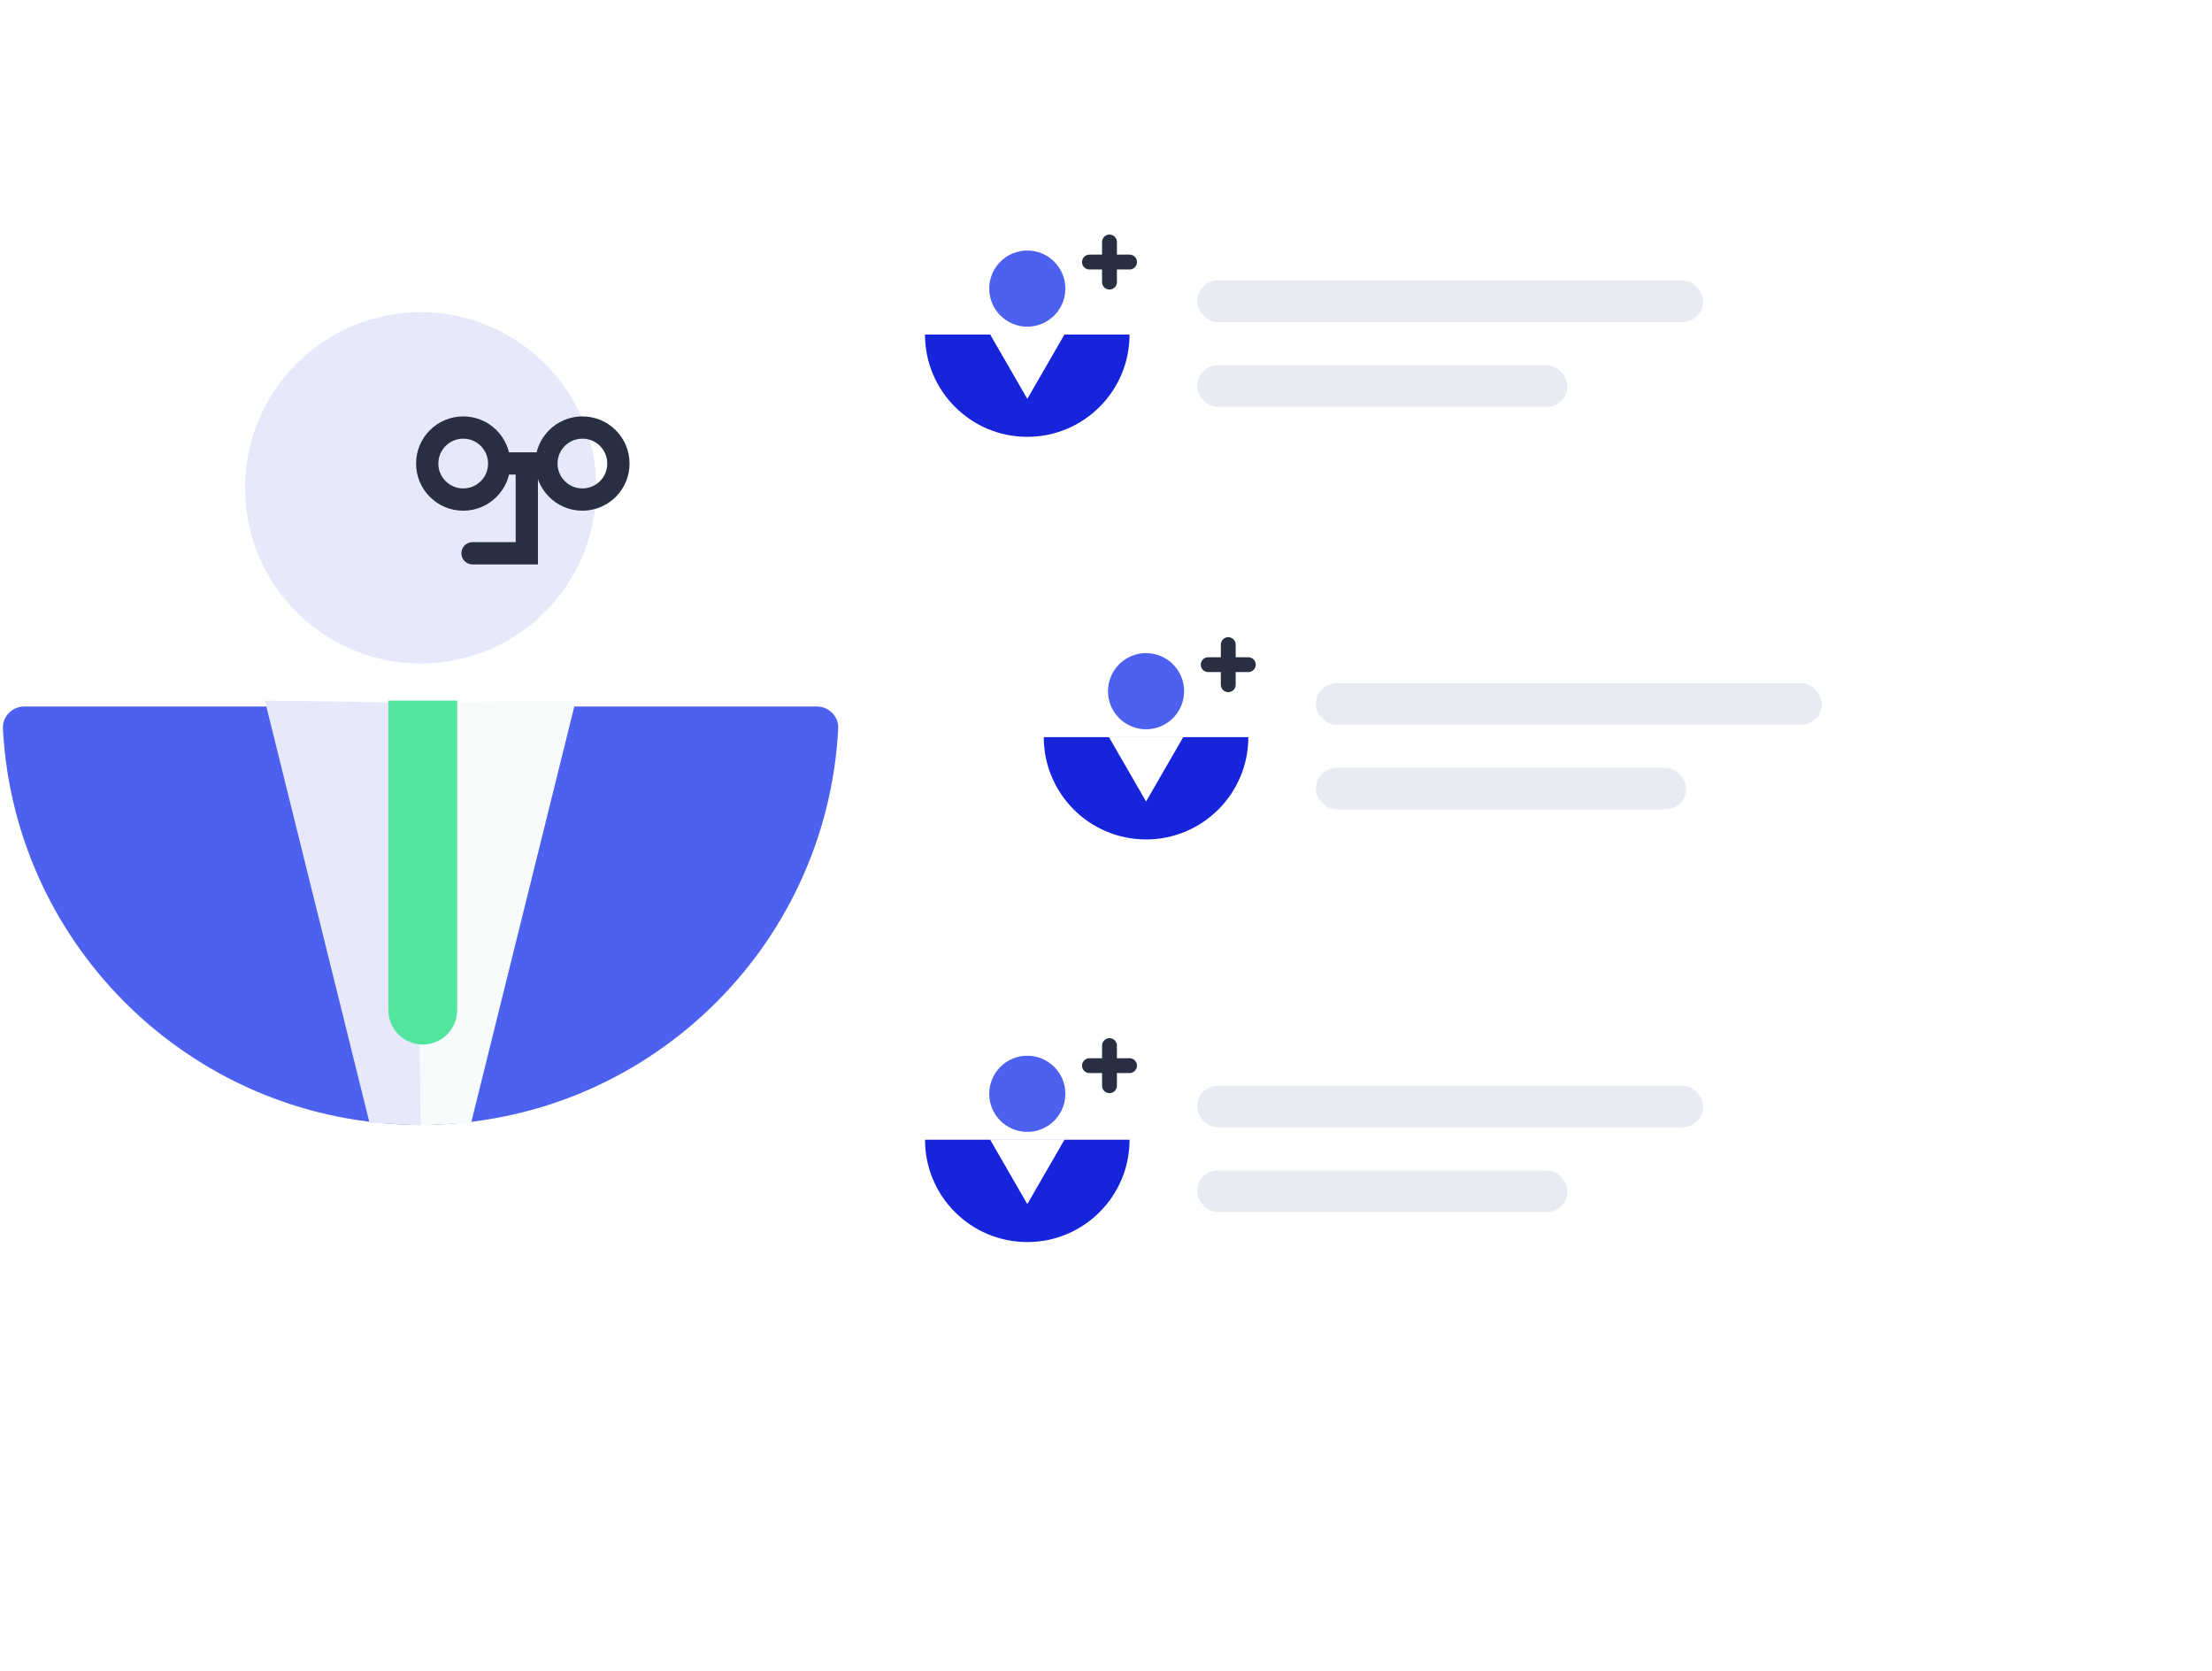
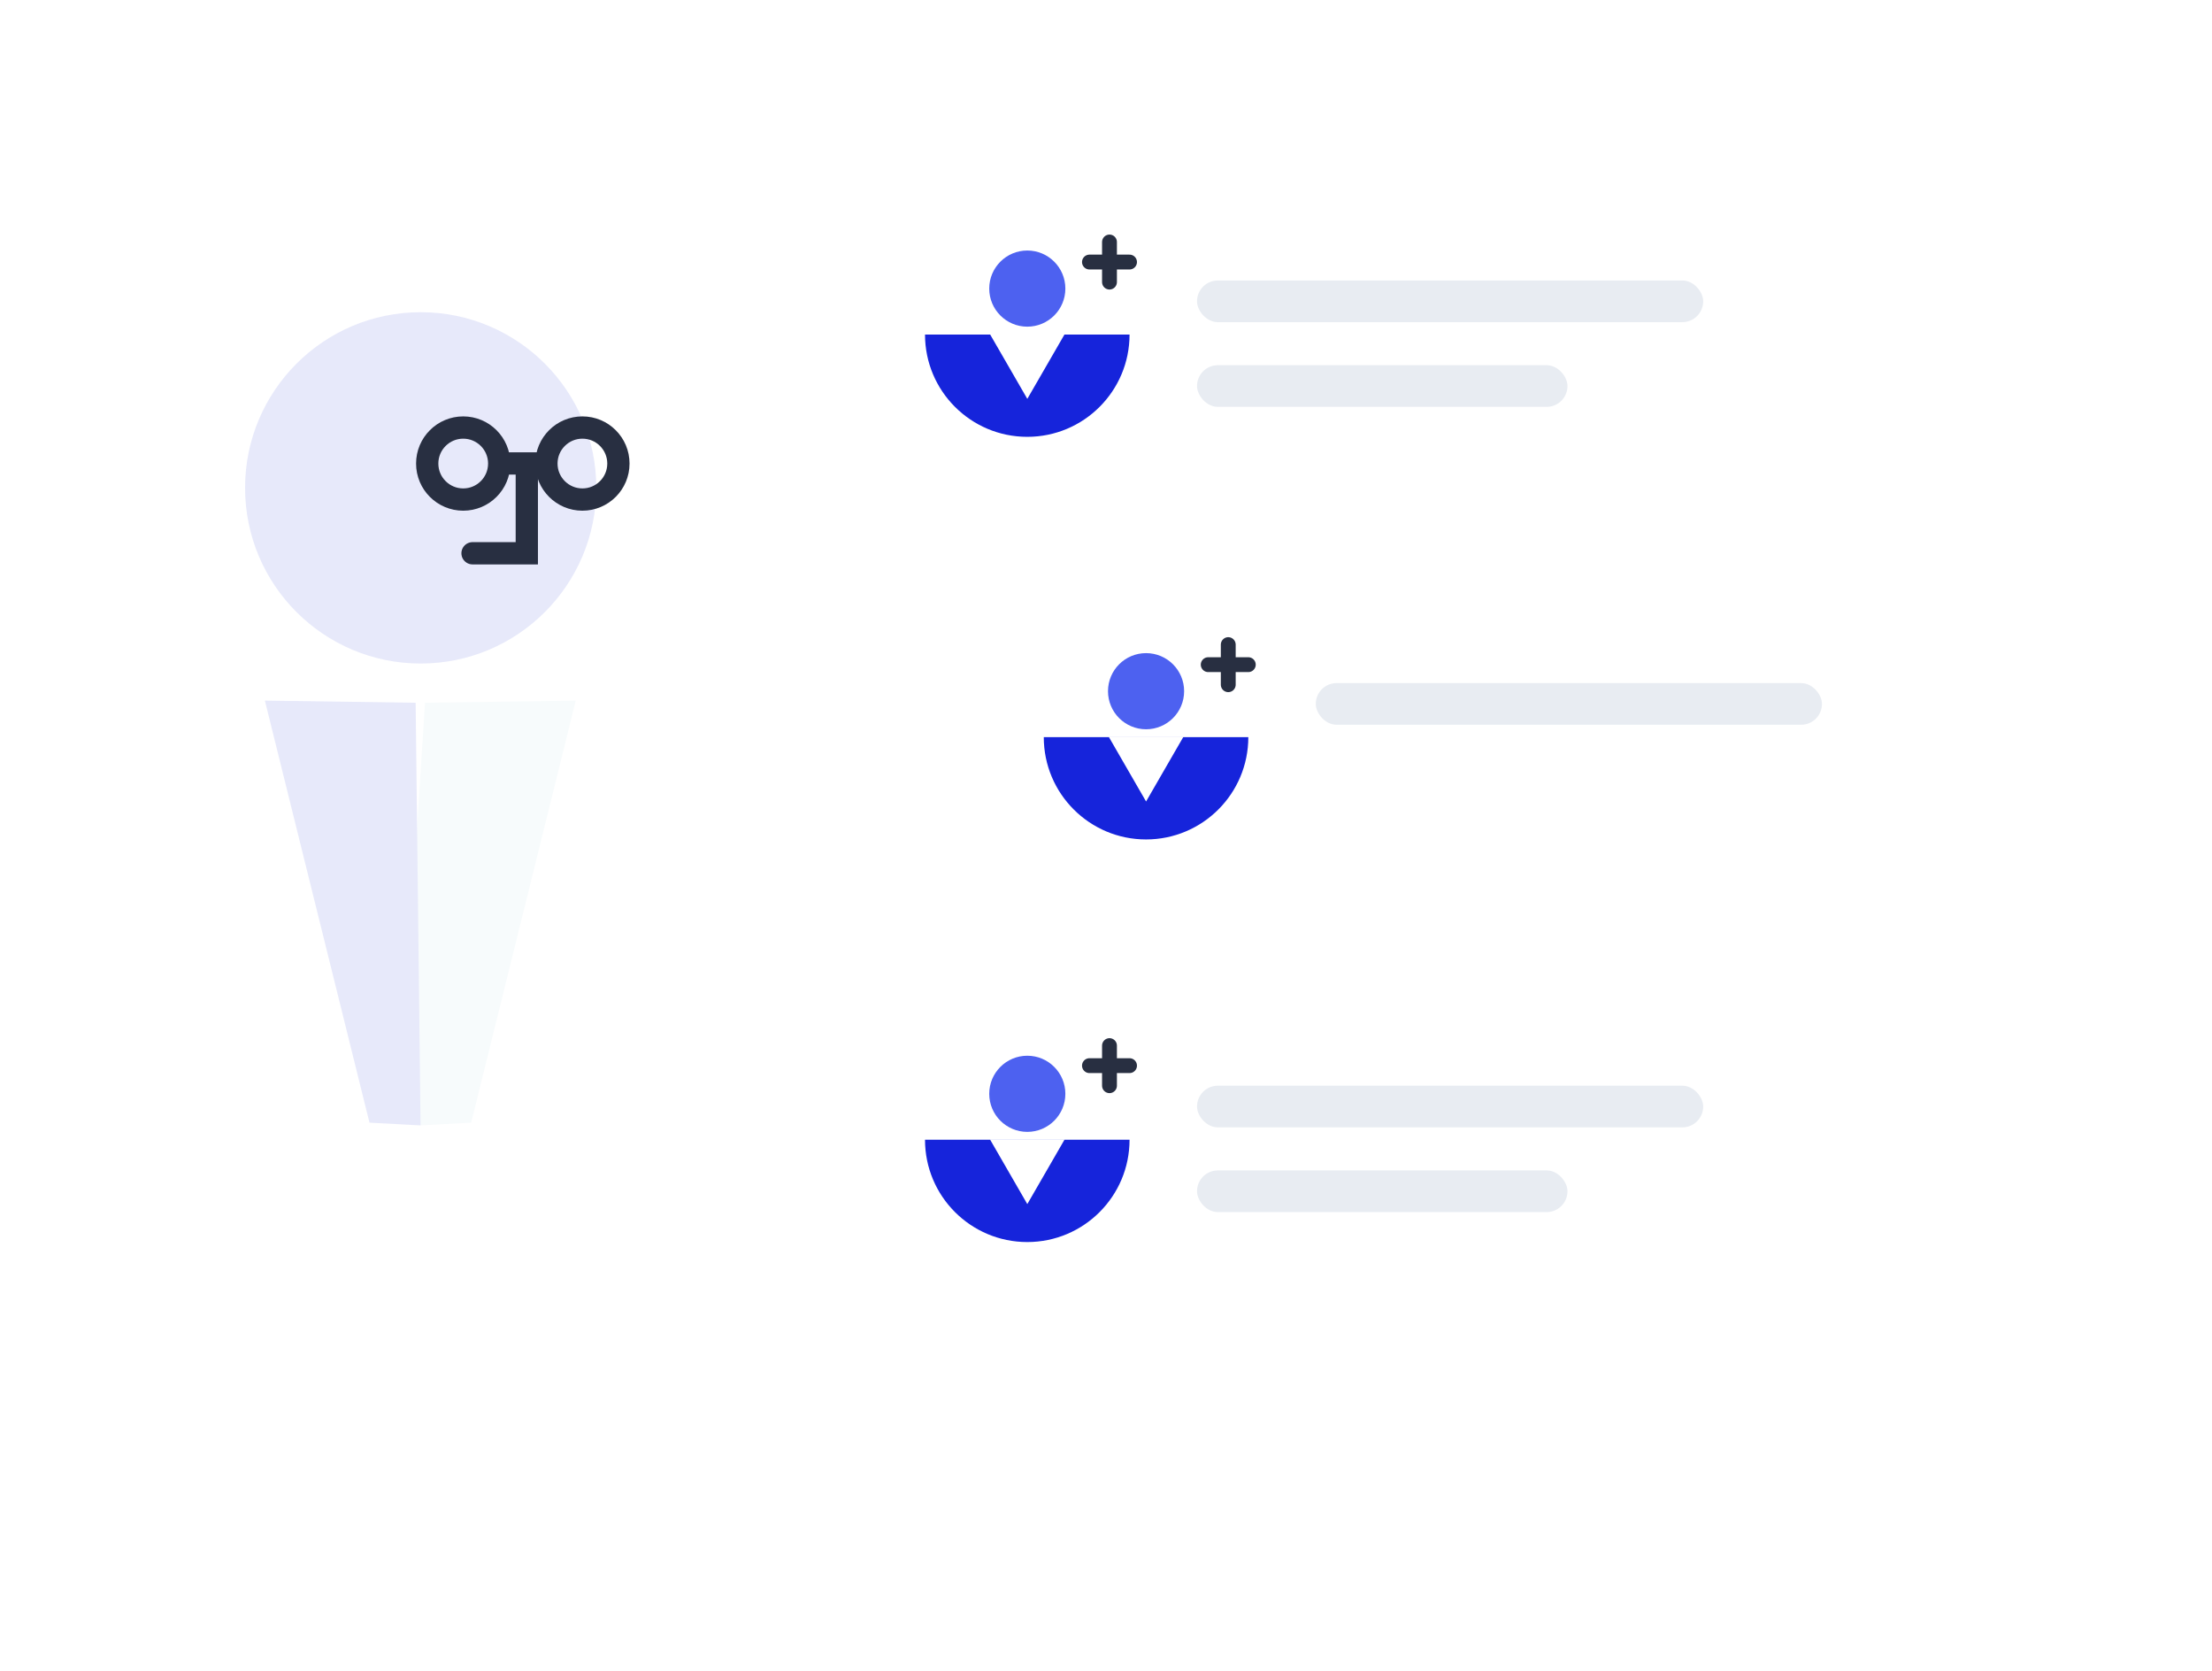
<svg xmlns="http://www.w3.org/2000/svg" width="298" height="225" viewBox="0 0 298 225" fill="none">
  <g filter="url(#filter0_d_5935_13492)">
-     <rect x="113.754" y="24.106" width="131.953" height="44.36" rx="22.18" fill="white" />
-   </g>
+     </g>
  <rect x="161.262" y="37.775" width="68.192" height="5.611" rx="2.805" fill="#E8ECF2" />
  <rect x="161.262" y="49.185" width="49.908" height="5.611" rx="2.805" fill="#E8ECF2" />
  <circle cx="138.397" cy="38.867" r="5.128" fill="#4D61F0" />
  <path d="M138.395 58.832C146.005 58.832 152.173 52.664 152.173 45.054H124.617C124.617 52.664 130.786 58.832 138.395 58.832Z" fill="#1624DB" />
  <path d="M138.399 53.72L143.434 45.001H133.365L138.399 53.72Z" fill="white" />
  <path d="M149.47 37.993V32.592M146.77 35.293H152.171" stroke="#282F41" stroke-width="2" stroke-linecap="round" stroke-linejoin="round" />
  <g filter="url(#filter1_d_5935_13492)">
    <rect x="129.754" y="78.329" width="131.953" height="44.36" rx="22.18" fill="white" />
  </g>
  <rect x="177.262" y="91.999" width="68.192" height="5.611" rx="2.805" fill="#E8ECF2" />
-   <rect x="177.262" y="103.409" width="49.908" height="5.611" rx="2.805" fill="#E8ECF2" />
  <circle cx="154.397" cy="93.09" r="5.128" fill="#4D61F0" />
  <path d="M154.395 113.056C162.005 113.056 168.173 106.887 168.173 99.278H140.617C140.617 106.887 146.786 113.056 154.395 113.056Z" fill="#1624DB" />
  <path d="M154.399 107.944L159.434 99.224H149.365L154.399 107.944Z" fill="white" />
  <path d="M165.47 92.217V86.815M162.77 89.516H168.171" stroke="#282F41" stroke-width="2" stroke-linecap="round" stroke-linejoin="round" />
  <g filter="url(#filter2_d_5935_13492)">
    <rect x="113.754" y="132.552" width="131.953" height="44.36" rx="22.18" fill="white" />
  </g>
  <rect x="161.262" y="146.222" width="68.192" height="5.611" rx="2.805" fill="#E8ECF2" />
  <rect x="161.262" y="157.632" width="49.908" height="5.611" rx="2.805" fill="#E8ECF2" />
  <circle cx="138.397" cy="147.313" r="5.128" fill="#4D61F0" />
  <path d="M138.395 167.279C146.005 167.279 152.173 161.11 152.173 153.501H124.617C124.617 161.11 130.786 167.279 138.395 167.279Z" fill="#1624DB" />
  <path d="M138.399 162.167L143.434 153.447H133.365L138.399 162.167Z" fill="white" />
  <path d="M149.47 146.222V140.821M146.77 143.521H152.171" stroke="#282F41" stroke-width="2" stroke-linecap="round" stroke-linejoin="round" />
  <g style="mix-blend-mode:multiply">
-     <path d="M56.658 151.493C26.54 151.493 1.941 127.861 0.394 98.128C0.308 96.486 1.649 95.151 3.294 95.151H28.487L56.658 95.151H110.023C111.667 95.151 113.008 96.486 112.923 98.128C111.375 127.861 86.776 151.493 56.658 151.493Z" fill="#4D61F0" />
-   </g>
+     </g>
  <path d="M77.566 94.357L57.256 94.647L55.449 123.109L56.596 151.57L63.476 151.2L77.566 94.357Z" fill="#F7FBFC" />
  <path d="M56.656 151.57L55.996 94.647L35.686 94.357L49.776 151.2L56.656 151.57Z" fill="#E7E9FA" />
  <circle cx="23.658" cy="23.658" r="23.658" transform="matrix(-1 0 0 1 80.332 42.048)" fill="#E7E9FA" />
  <circle cx="6.35" cy="6.35" r="4.85" transform="matrix(-1 0 0 1 84.812 56.08)" stroke="#282F41" stroke-width="3" />
  <circle cx="6.35" cy="6.35" r="4.85" transform="matrix(-1 0 0 1 68.754 56.08)" stroke="#282F41" stroke-width="3" />
  <line y1="-1.5" x2="5.828" y2="-1.5" transform="matrix(-1 0 0 1 73.144 63.918)" stroke="#282F41" stroke-width="3" />
-   <path d="M61.59 94.357H52.324V136.045C52.324 138.603 54.398 140.677 56.957 140.677C59.516 140.677 61.59 138.603 61.59 136.045V94.357Z" fill="#51E59E" />
  <path d="M70.971 63.042V74.515H63.66" stroke="#282F41" stroke-width="3" stroke-linecap="round" />
  <defs>
    <filter id="filter0_d_5935_13492" x="78.308" y="0.421" width="202.845" height="115.252" filterUnits="userSpaceOnUse" color-interpolation-filters="sRGB">
      <feFlood flood-opacity="0" result="BackgroundImageFix" />
      <feColorMatrix in="SourceAlpha" type="matrix" values="0 0 0 0 0 0 0 0 0 0 0 0 0 0 0 0 0 0 127 0" result="hardAlpha" />
      <feMorphology radius="2.31" operator="dilate" in="SourceAlpha" result="effect1_dropShadow_5935_13492" />
      <feOffset dy="11.762" />
      <feGaussianBlur stdDeviation="16.568" />
      <feColorMatrix type="matrix" values="0 0 0 0 0 0 0 0 0 0.037 0 0 0 0 0.304 0 0 0 0.11 0" />
      <feBlend mode="normal" in2="BackgroundImageFix" result="effect1_dropShadow_5935_13492" />
      <feBlend mode="normal" in="SourceGraphic" in2="effect1_dropShadow_5935_13492" result="shape" />
    </filter>
    <filter id="filter1_d_5935_13492" x="94.308" y="54.645" width="202.845" height="115.252" filterUnits="userSpaceOnUse" color-interpolation-filters="sRGB">
      <feFlood flood-opacity="0" result="BackgroundImageFix" />
      <feColorMatrix in="SourceAlpha" type="matrix" values="0 0 0 0 0 0 0 0 0 0 0 0 0 0 0 0 0 0 127 0" result="hardAlpha" />
      <feMorphology radius="2.31" operator="dilate" in="SourceAlpha" result="effect1_dropShadow_5935_13492" />
      <feOffset dy="11.762" />
      <feGaussianBlur stdDeviation="16.568" />
      <feColorMatrix type="matrix" values="0 0 0 0 0 0 0 0 0 0.037 0 0 0 0 0.304 0 0 0 0.11 0" />
      <feBlend mode="normal" in2="BackgroundImageFix" result="effect1_dropShadow_5935_13492" />
      <feBlend mode="normal" in="SourceGraphic" in2="effect1_dropShadow_5935_13492" result="shape" />
    </filter>
    <filter id="filter2_d_5935_13492" x="78.308" y="108.868" width="202.845" height="115.252" filterUnits="userSpaceOnUse" color-interpolation-filters="sRGB">
      <feFlood flood-opacity="0" result="BackgroundImageFix" />
      <feColorMatrix in="SourceAlpha" type="matrix" values="0 0 0 0 0 0 0 0 0 0 0 0 0 0 0 0 0 0 127 0" result="hardAlpha" />
      <feMorphology radius="2.31" operator="dilate" in="SourceAlpha" result="effect1_dropShadow_5935_13492" />
      <feOffset dy="11.762" />
      <feGaussianBlur stdDeviation="16.568" />
      <feColorMatrix type="matrix" values="0 0 0 0 0 0 0 0 0 0.037 0 0 0 0 0.304 0 0 0 0.11 0" />
      <feBlend mode="normal" in2="BackgroundImageFix" result="effect1_dropShadow_5935_13492" />
      <feBlend mode="normal" in="SourceGraphic" in2="effect1_dropShadow_5935_13492" result="shape" />
    </filter>
  </defs>
</svg>